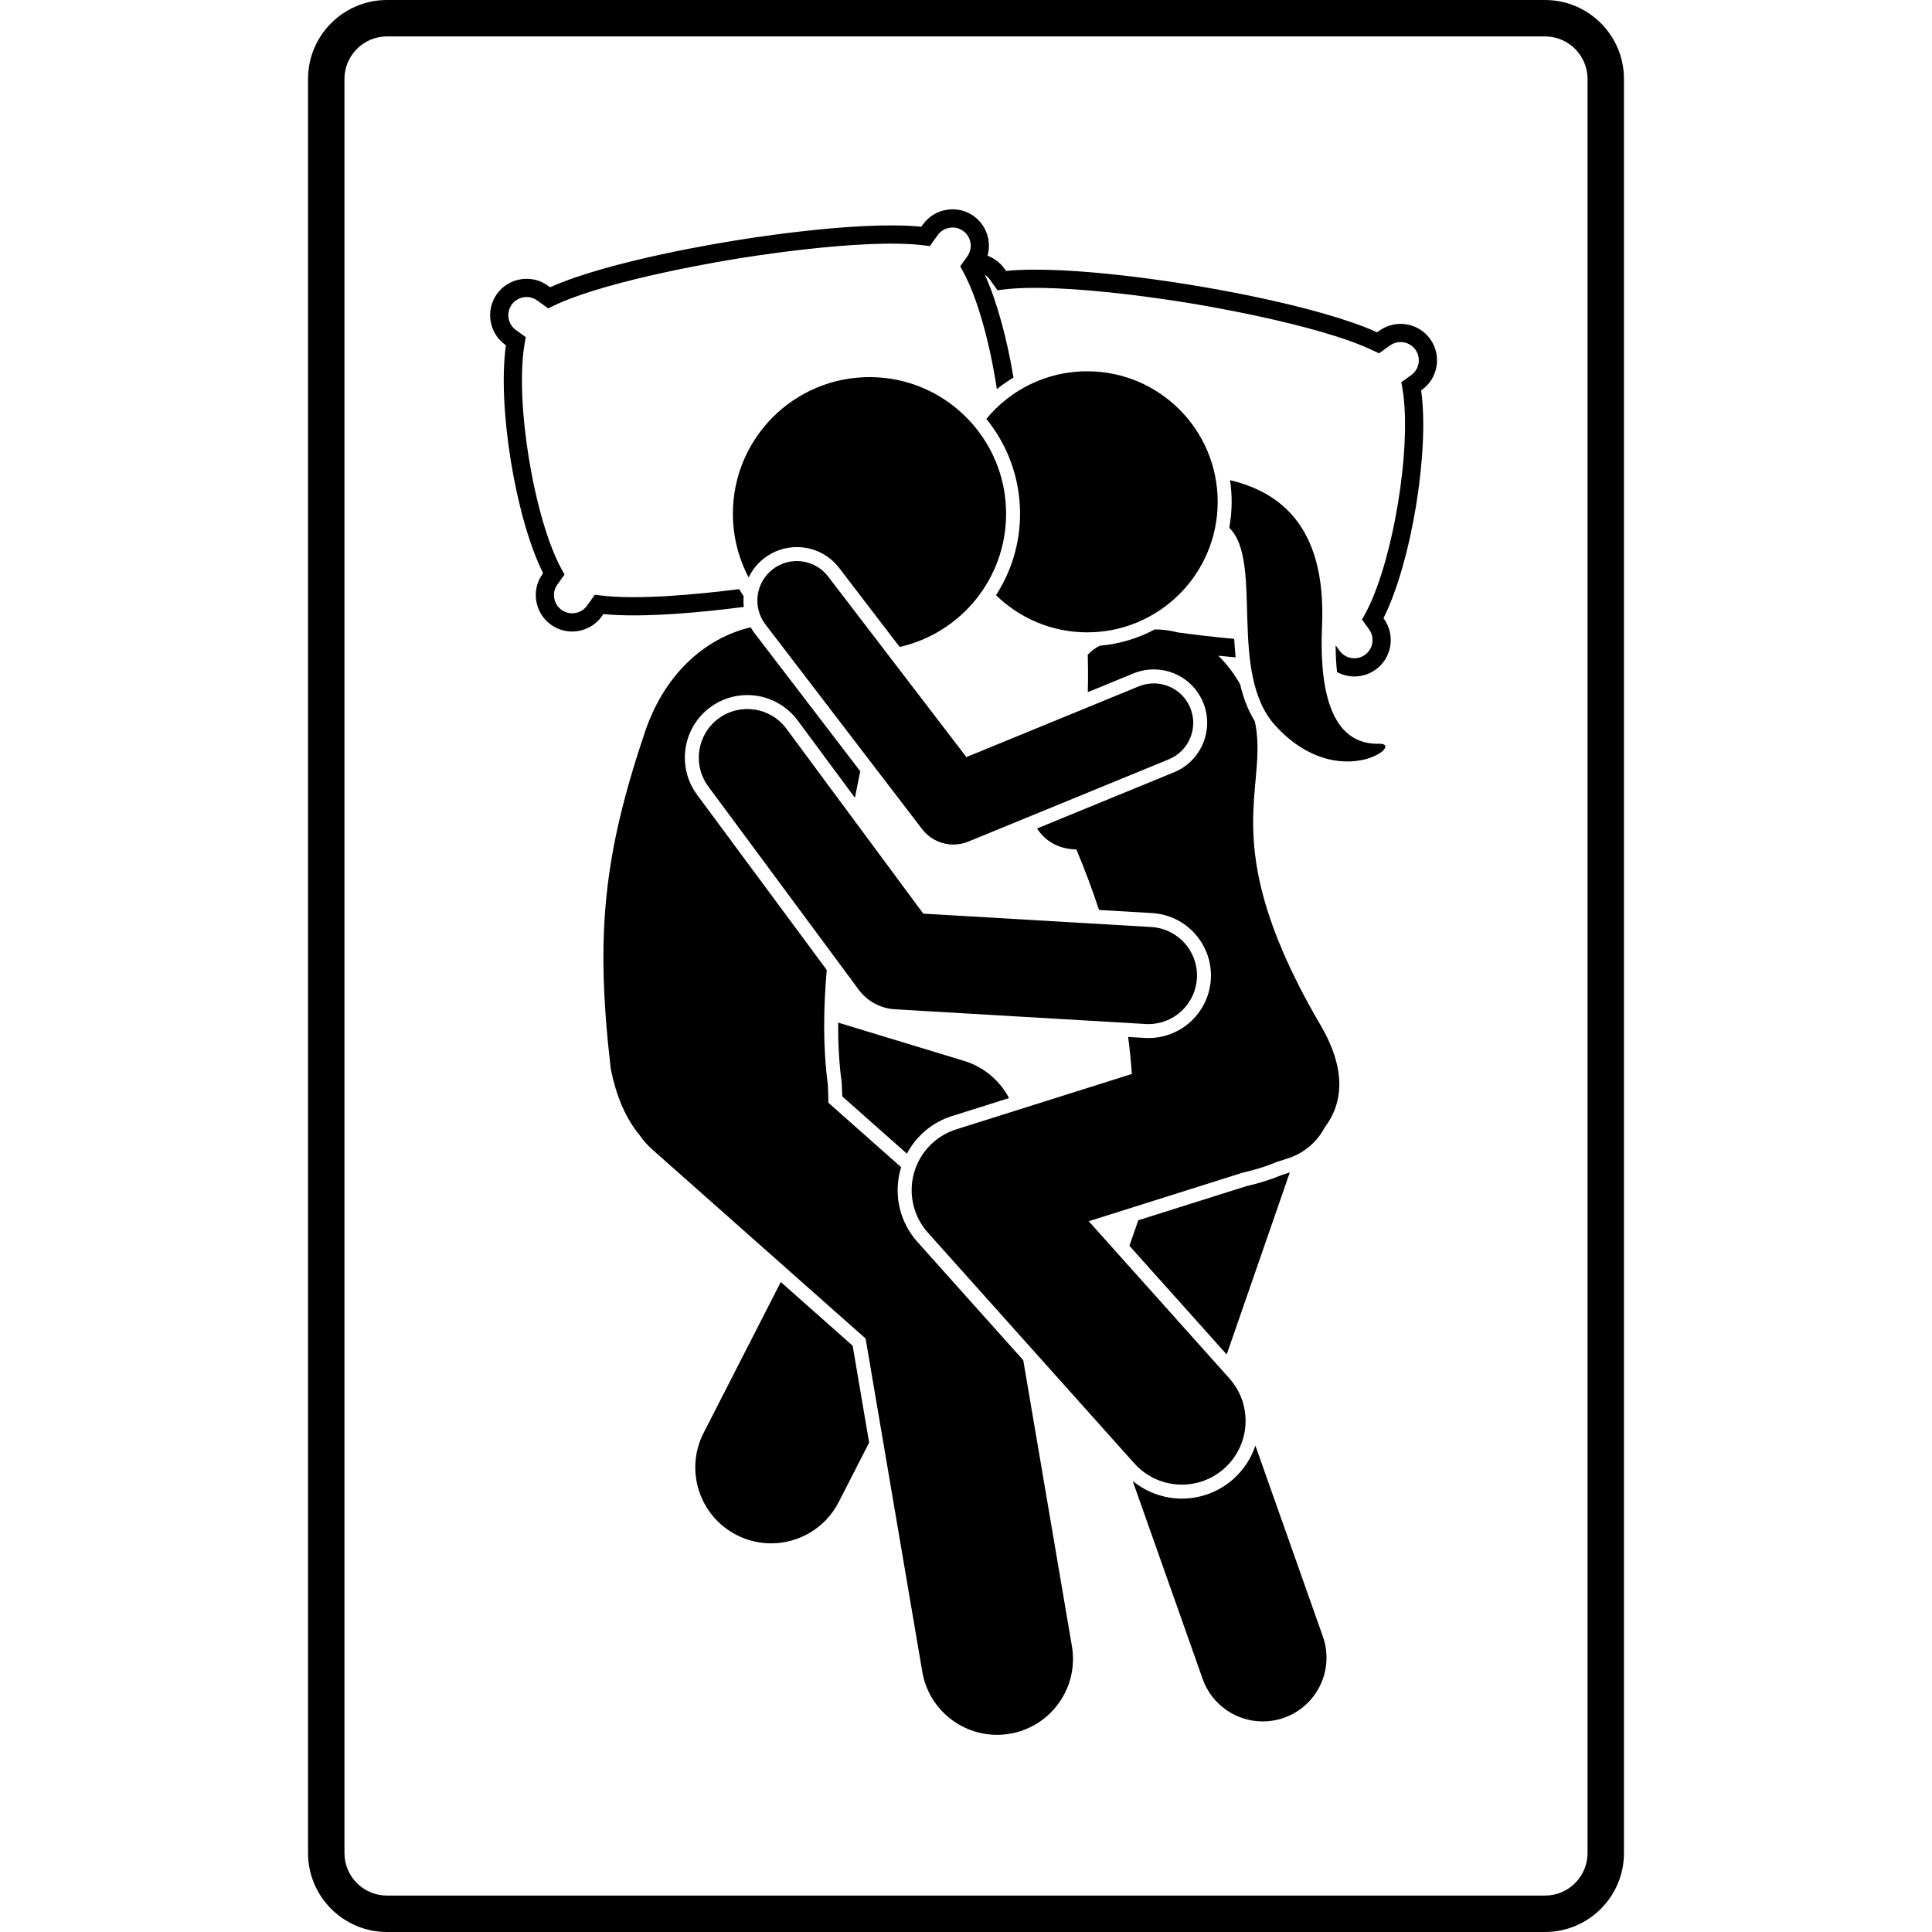
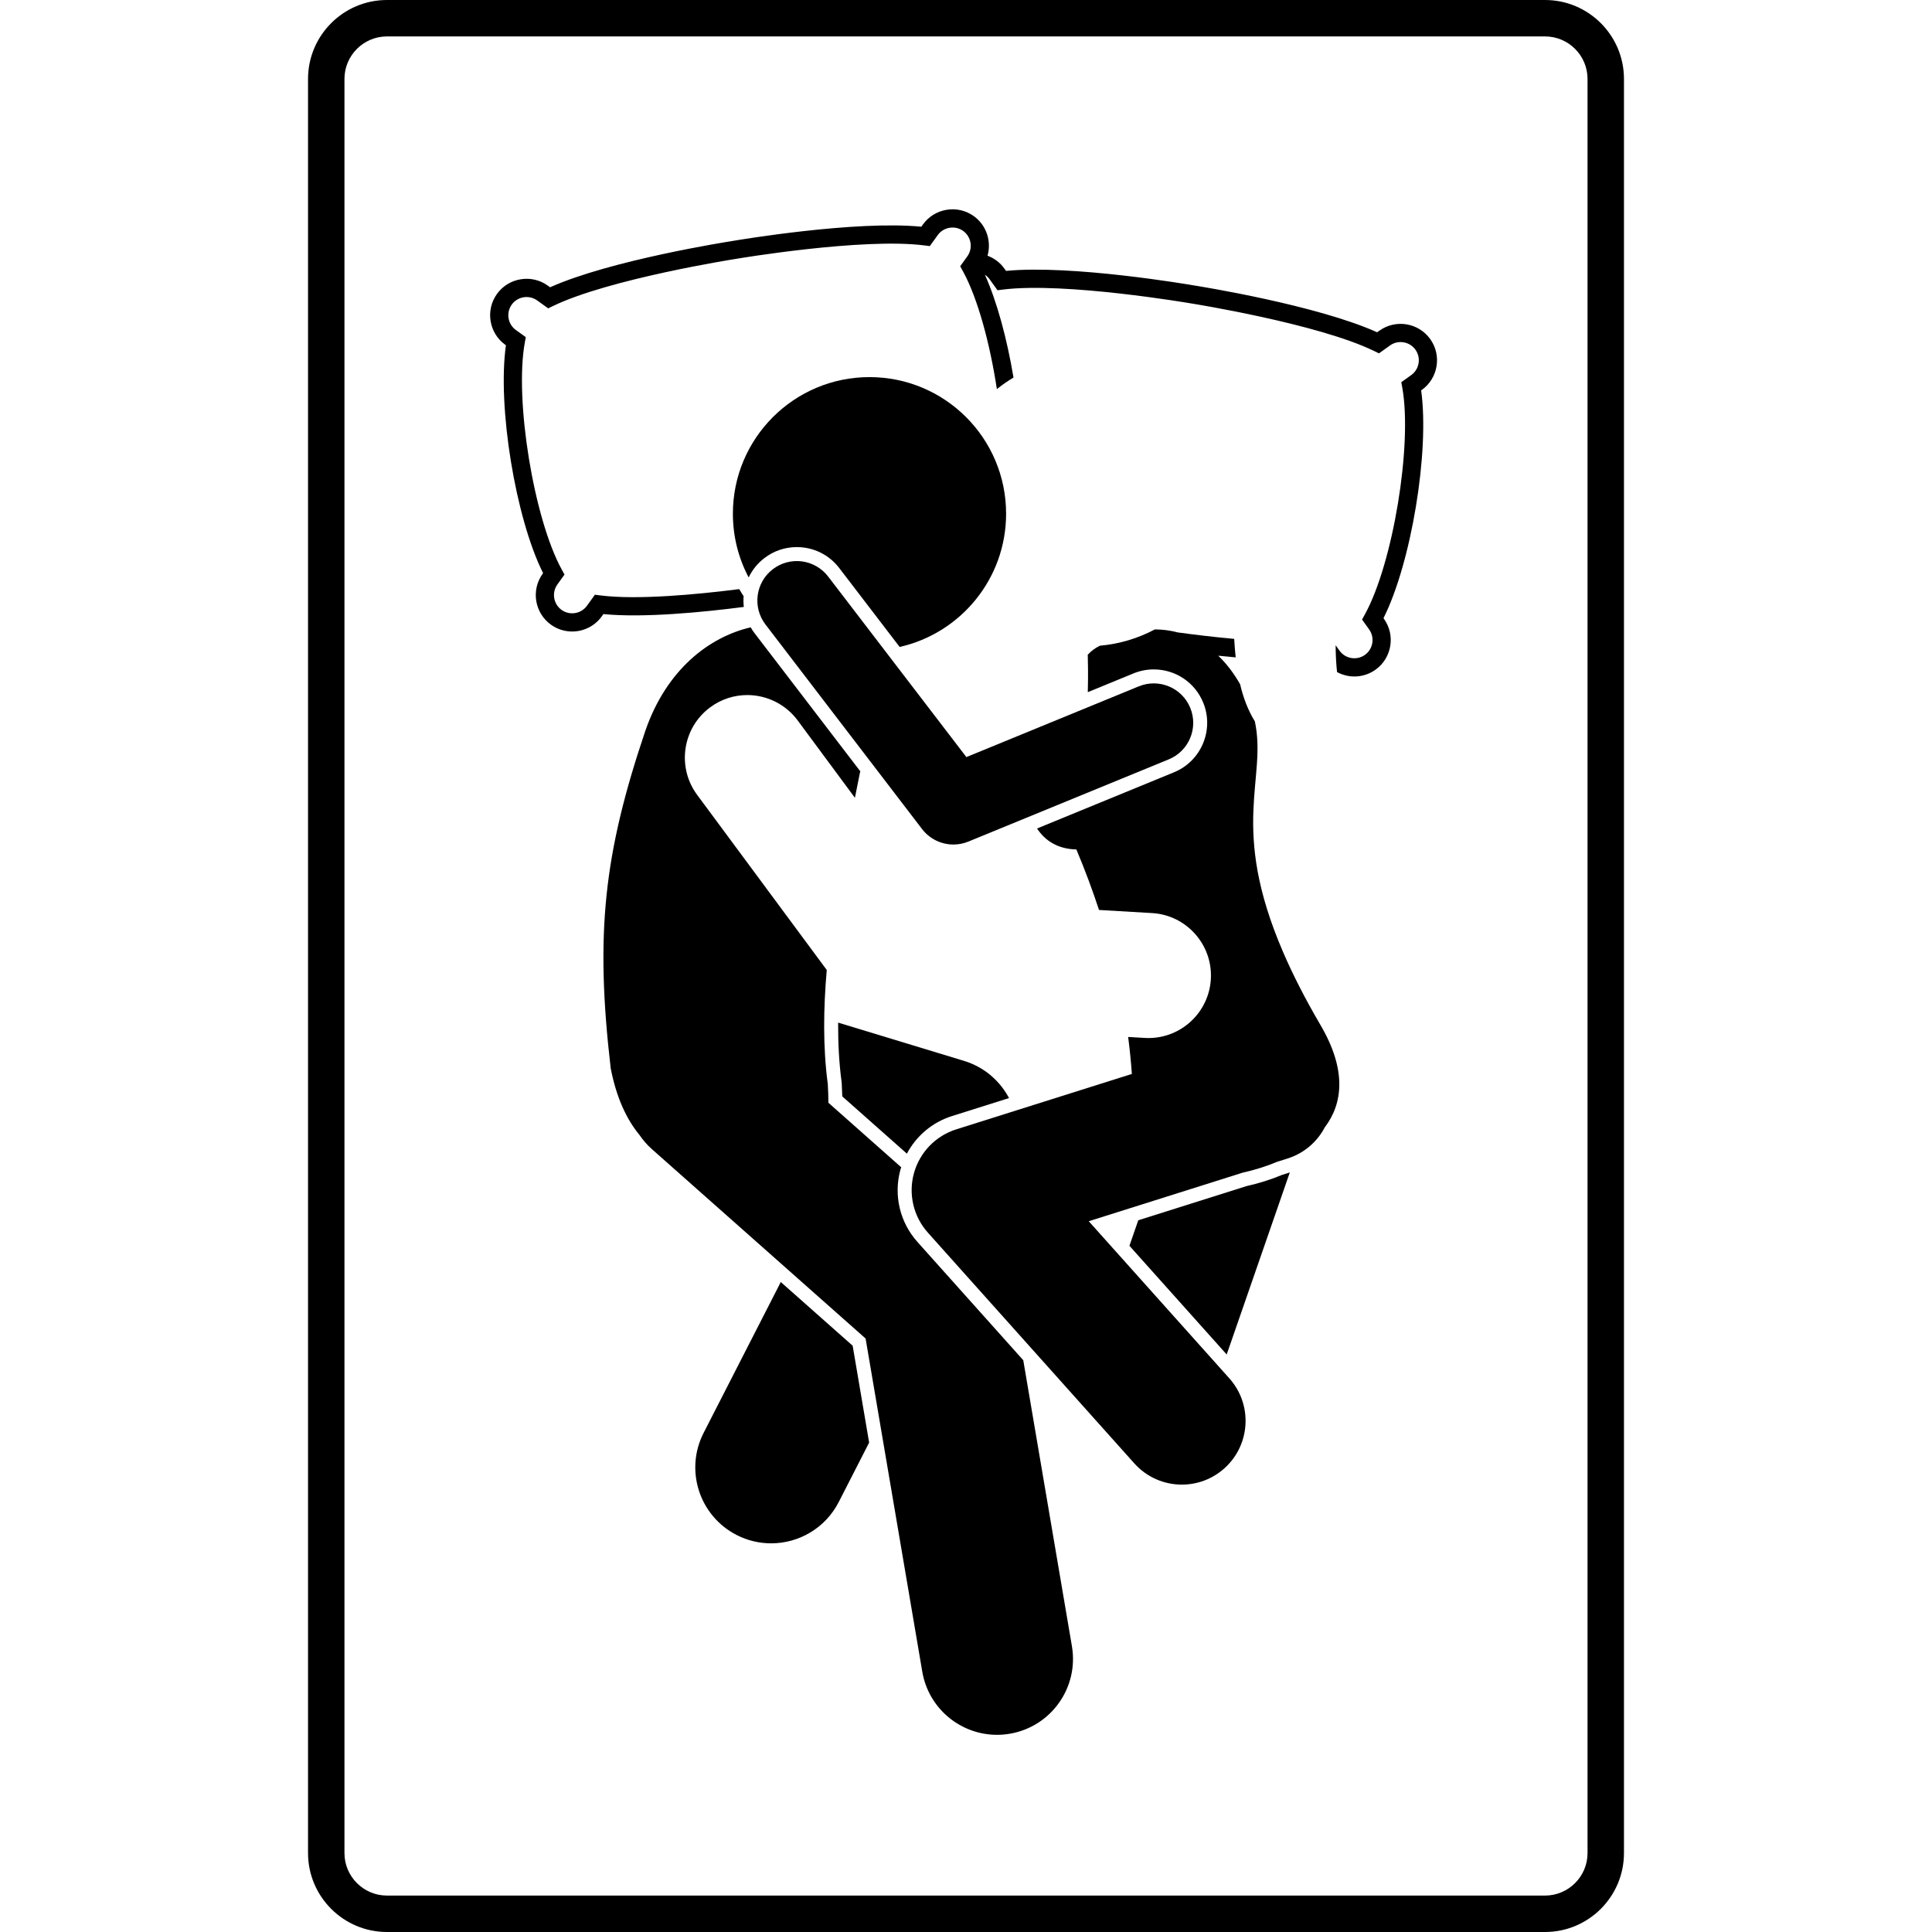
<svg xmlns="http://www.w3.org/2000/svg" id="Layer_1" height="512" viewBox="0 0 216.743 318.213" width="512">
  <g>
    <path d="m176.459 54.458-.376.269c-9.937-4.487-29.29-7.578-30.11-7.707-.839-.145-20.154-3.451-31.007-2.402l-.27-.377c-.703-.982-1.667-1.71-2.78-2.122.673-2.364-.152-5.003-2.259-6.519-1.298-.933-2.888-1.305-4.471-1.046-1.585.258-2.973 1.115-3.905 2.412l-.27.376c-10.852-1.069-30.177 2.19-30.995 2.331-.842.131-20.199 3.177-30.145 7.643l-.376-.27c-1.297-.934-2.886-1.306-4.47-1.046-1.585.258-2.973 1.115-3.906 2.412-1.933 2.685-1.32 6.443 1.366 8.377l.109.079c-1.428 10.053 1.574 28.456 6.122 37.533l-.078.109c-1.933 2.686-1.319 6.443 1.366 8.377 1.059.761 2.283 1.127 3.497 1.127 1.867 0 3.708-.866 4.88-2.494l.27-.376c6.601.65 16.328-.3 23.126-1.177-.069-.581-.08-1.171-.032-1.765-.252-.383-.492-.774-.723-1.171-6.958.883-16.783 1.815-22.886 1.036l-.886-.113-1.306 1.813c-.967 1.344-2.847 1.648-4.189.684-1.343-.967-1.649-2.846-.683-4.189l1.172-1.629-.456-.829c-4.604-8.385-7.792-27.93-6.091-37.345l.168-.932-1.63-1.172c-1.343-.967-1.649-2.846-.683-4.189.465-.646 1.159-1.074 1.954-1.204.165-.027.331-.041.495-.041.623 0 1.228.192 1.739.561l1.815 1.304.804-.389c9.257-4.477 29.909-7.727 30.138-7.763.207-.036 20.824-3.517 31.026-2.214l.886.113 1.306-1.813c.465-.647 1.158-1.074 1.953-1.204.799-.132 1.59.055 2.235.52 1.343.966 1.649 2.846.685 4.188l-1.174 1.629.456.831c2.423 4.412 4.452 11.914 5.585 19.403.866-.695 1.78-1.331 2.738-1.901-1.052-6.325-2.712-12.502-4.712-16.936.292.195.559.436.775.738l1.3 1.817.887-.111c10.205-1.28 30.811 2.247 31.039 2.286.208.033 20.857 3.33 30.104 7.828l.804.391 1.815-1.3c.647-.465 1.441-.648 2.236-.516.795.131 1.487.56 1.951 1.208.964 1.345.653 3.224-.691 4.188l-1.634 1.169.167.933c1.681 9.417-1.551 28.955-6.175 37.331l-.457.829 1.168 1.632c.964 1.345.653 3.224-.691 4.188-1.348.963-3.227.651-4.189-.692l-.64-.893c.009 1.667.092 3.136.235 4.42.881.473 1.862.725 2.854.725 1.209 0 2.43-.364 3.486-1.12 2.689-1.927 3.311-5.683 1.384-8.373l-.078-.109c4.568-9.068 7.612-27.465 6.205-37.519l.111-.079c2.689-1.927 3.311-5.683 1.384-8.373-1.928-2.69-5.683-3.312-8.373-1.385z" />
    <path d="m108.054 174.735-20.743-6.304c-.016 3.33.147 6.617.574 9.802l.012.085.005.086c.044.752.074 1.473.091 2.179l10.642 9.431c1.555-2.928 4.184-5.167 7.43-6.191l9.393-2.963c-1.55-2.933-4.202-5.151-7.404-6.124z" />
    <path d="m77.865 211.159-12.708 24.844c-3.144 6.146-.71 13.677 5.436 16.821 1.822.932 3.767 1.374 5.683 1.374 4.544 0 8.927-2.487 11.139-6.811l5.003-9.781-2.715-15.958z" />
    <path d="m72.902 103.324c-6.833 1.602-13.871 6.94-17.368 17.11-6.805 20.173-8.268 33.306-5.682 55.52.947 4.874 2.622 8.417 4.748 10.995.568.83 1.232 1.611 2.019 2.308l35.216 31.207 9.334 54.867c1.037 6.097 6.325 10.406 12.309 10.406.695 0 1.402-.059 2.111-.179 6.806-1.158 11.384-7.613 10.227-14.419l-8.013-47.101-17.425-19.475c-2.911-3.254-3.96-7.71-2.805-11.92.036-.131.091-.253.131-.382l-11.997-10.632c-.003-.955-.034-1.978-.1-3.092-.809-6.033-.724-12.42-.17-18.775l-21.354-28.853c-3.378-4.565-2.413-11.028 2.151-14.407 1.789-1.322 3.905-2.021 6.123-2.021 3.255 0 6.352 1.56 8.284 4.173l9.434 12.745c.288-1.419.569-2.807.827-4.126.022-.076.04-.153.061-.23l-17.442-22.785c-.23-.3-.431-.616-.618-.937z" />
    <path d="m154.561 195.364-17.814 5.621-1.458 4.204 16.02 17.904 10.395-29.983-1.274.402c-1.807.758-3.779 1.38-5.869 1.851z" />
-     <path d="m152.45 243.569c-2.35 2.103-5.379 3.26-8.53 3.26-2.971 0-5.824-1.05-8.095-2.905l11.525 32.604c1.523 4.311 5.574 7.004 9.899 7.004 1.161 0 2.343-.194 3.499-.604 5.468-1.933 8.333-7.932 6.4-13.398l-11.111-31.432c-.681 2.04-1.874 3.937-3.588 5.47z" />
    <path d="m149.908 107.997c.946.098 1.908.191 2.881.275-.108-1.012-.186-2.029-.244-3.045-3.378-.305-6.638-.702-9.32-1.067-1.232-.329-2.489-.488-3.748-.493-2.742 1.461-5.802 2.399-9.047 2.685-.739.355-1.428.845-2.01 1.492 0 0 .004.111.011.304.025.778.079 3.014.001 5.856l7.524-3.088c1.069-.438 2.191-.659 3.338-.659 3.587 0 6.784 2.144 8.145 5.46 1.841 4.489-.312 9.64-4.801 11.482l-22.562 9.258c1.298 1.995 3.396 3.384 6.476 3.454 1.457 3.465 2.684 6.786 3.728 9.965l8.741.513c5.67.333 10.012 5.216 9.679 10.886-.318 5.438-4.831 9.696-10.274 9.696-.205 0-.409-.005-.616-.018l-2.73-.16c.279 2.164.477 4.201.611 6.093l-28.93 9.128c-3.4 1.073-6.024 3.798-6.967 7.236-.943 3.439-.076 7.121 2.301 9.778l34 38c2.074 2.318 4.945 3.498 7.829 3.498 2.492 0 4.994-.882 6.997-2.675 4.322-3.867 4.69-10.505.824-14.827l-23.155-25.879 25.376-8.007c1.944-.433 3.869-1.026 5.674-1.79l1.688-.532c2.751-.868 4.891-2.764 6.135-5.131 3.027-3.989 3.592-9.522-.7-16.845-2.6-4.437-4.598-8.399-6.15-11.991-8.92-20.637-2.619-28.575-4.668-38.037-1.147-1.856-1.912-3.926-2.424-6.106-1.065-1.878-2.283-3.441-3.609-4.711z" />
-     <path d="m167.013 103.072c.757-17.049-7.65-22.191-15.155-23.985.175 1.163.268 2.353.268 3.564 0 1.464-.14 2.895-.394 4.287 5.715 5.51-.323 23.963 7.633 32.623 10.328 11.241 21.586 2.834 17.045 2.941s-10.14-2.675-9.396-19.429z" />
-     <path d="m111.721 68.993c3.469 4.267 5.554 9.703 5.554 15.618 0 4.942-1.459 9.546-3.96 13.418 3.875 3.783 9.166 6.122 15.01 6.122 11.874 0 21.5-9.626 21.5-21.5s-9.626-21.5-21.5-21.5c-6.687 0-12.661 3.054-16.604 7.842z" />
    <path d="m203.743 0h-190.743c-7.168 0-13 5.832-13 13v292.213c0 7.168 5.832 13 13 13h190.743c7.168 0 13-5.832 13-13v-292.213c0-7.168-5.832-13-13-13zm7 305.213c0 3.859-3.141 7-7 7h-190.743c-3.859 0-7-3.141-7-7v-292.213c0-3.86 3.141-7 7-7h190.743c3.859 0 7 3.14 7 7z" />
    <path d="m114.976 84.612c0-12.427-10.072-22.5-22.5-22.5-12.426 0-22.5 10.073-22.5 22.5 0 3.792.942 7.362 2.599 10.496.591-1.236 1.464-2.327 2.585-3.184 1.548-1.187 3.397-1.813 5.344-1.813 2.765 0 5.314 1.258 6.992 3.452l9.946 12.993c10.037-2.261 17.535-11.224 17.535-21.944z" />
-     <path d="m78.792 120.024c-2.629-3.554-7.639-4.297-11.19-1.672-3.551 2.629-4.299 7.639-1.671 11.19l24.77 33.468c1.411 1.905 3.595 3.088 5.962 3.227l41.284 2.422c.16.01.318.014.477.014 4.203 0 7.729-3.28 7.979-7.531.259-4.411-3.107-8.196-7.518-8.455l-37.549-2.203z" />
    <path d="m85.668 94.96c-2.182-2.851-6.263-3.393-9.112-1.21-2.851 2.182-3.393 6.262-1.21 9.112l25.789 33.688c1.259 1.645 3.185 2.549 5.163 2.549.827 0 1.664-.158 2.466-.486l33-13.541c3.321-1.363 4.908-5.16 3.546-8.481s-5.159-4.906-8.481-3.546l-28.395 11.652z" />
  </g>
</svg>